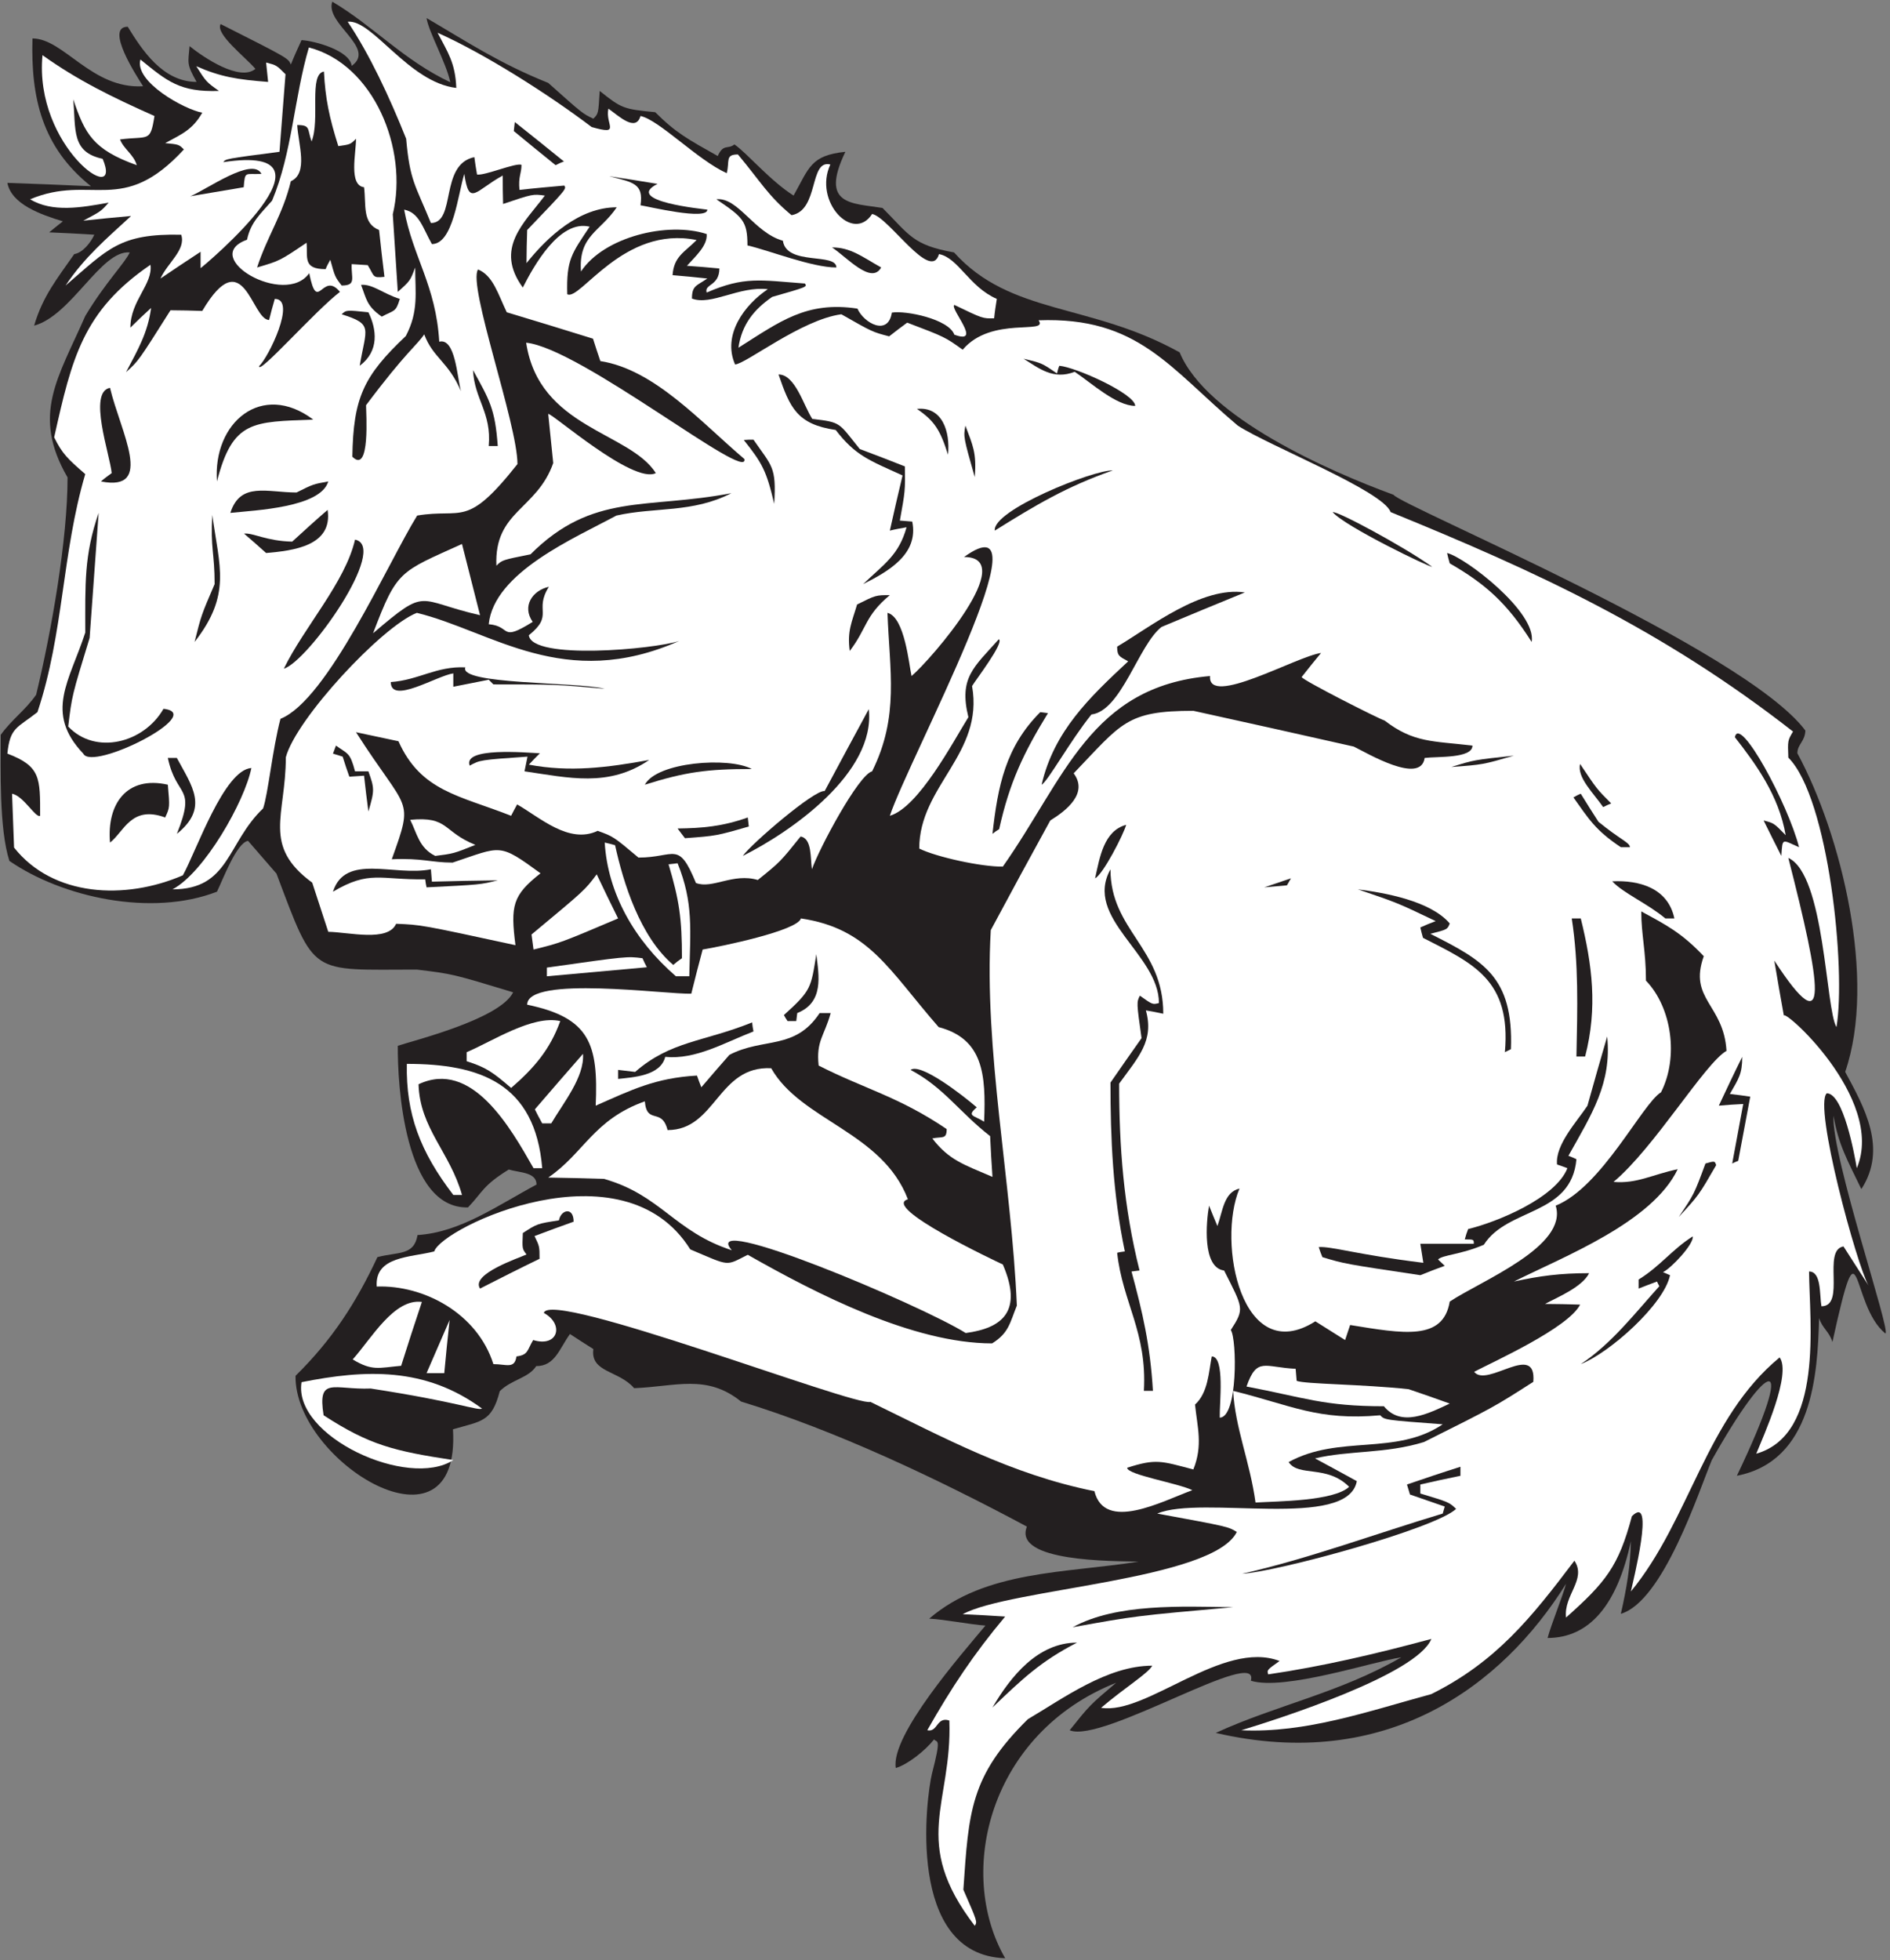
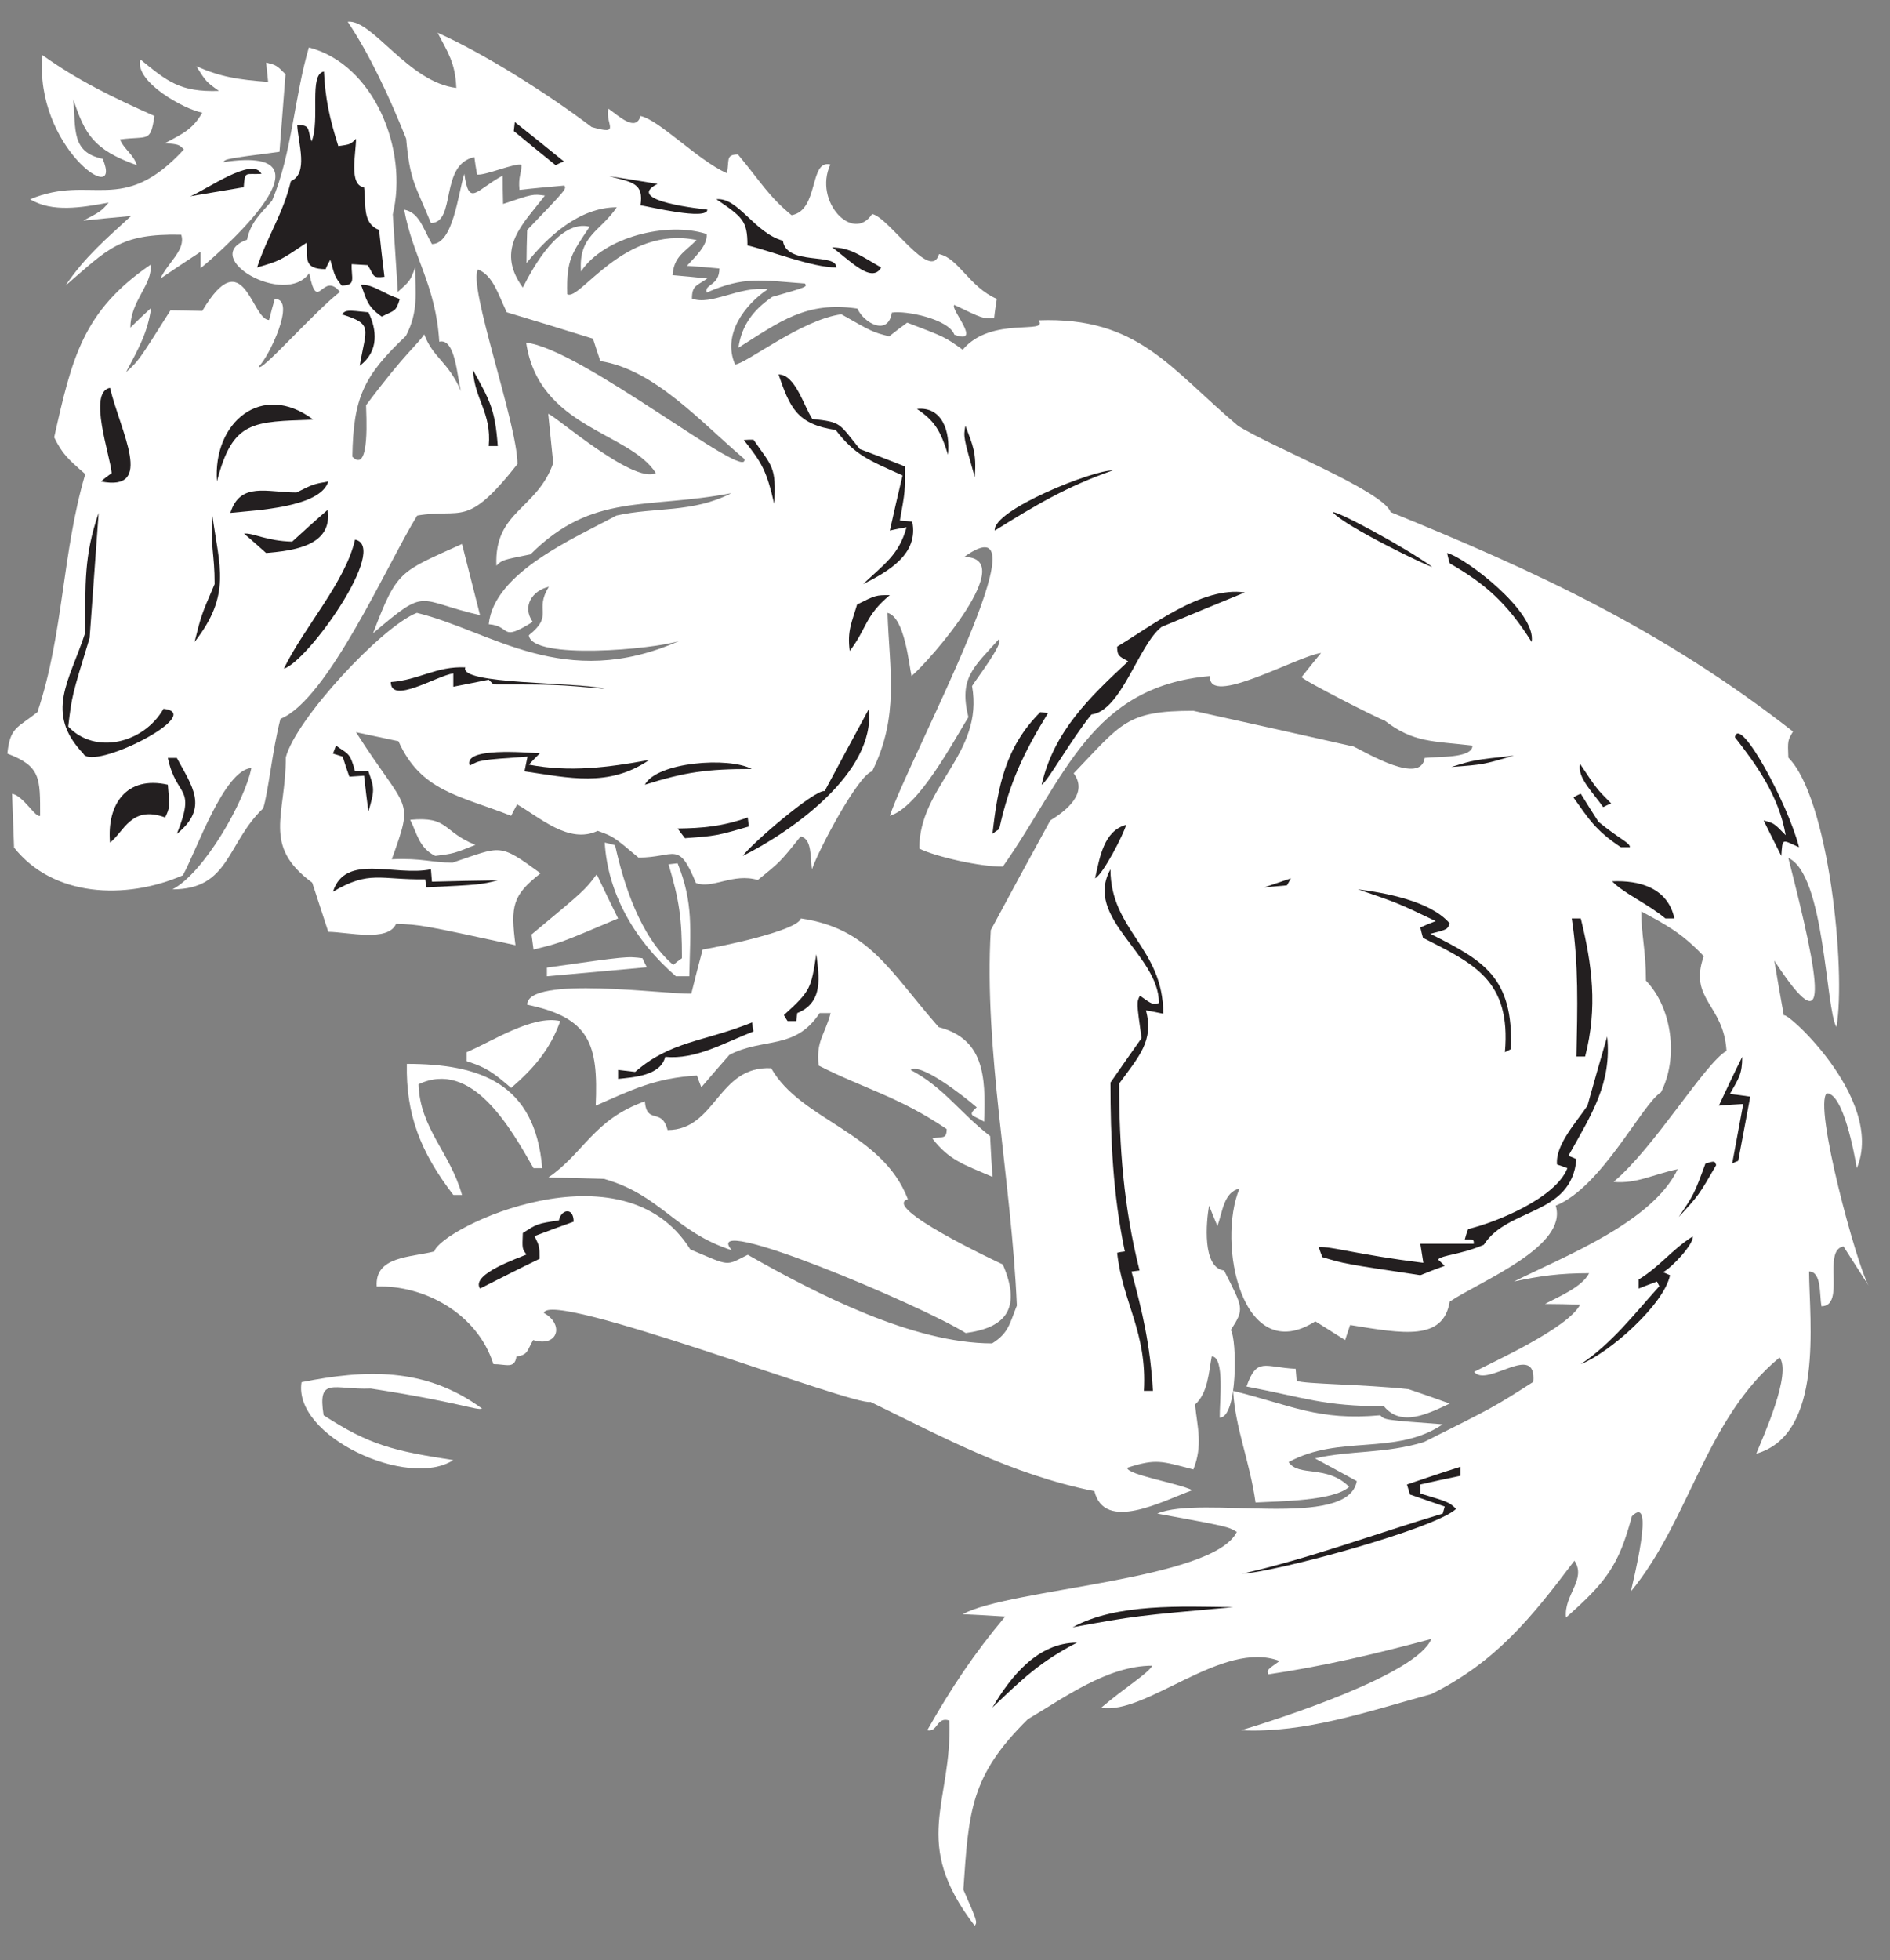
<svg xmlns="http://www.w3.org/2000/svg" viewBox="0 0 542.667 562.667" height="562.667" width="542.667" xml:space="preserve" id="svg2" version="1.1">
  <rect x="0" y="0" width="542.667" height="562.667" fill="#808080" stroke="none" />
  <defs id="defs6" />
  <g transform="matrix(1.333,0,0,-1.333,0,562.667)" id="g10">
    <g transform="scale(0.1)" id="g12">
-       <path id="path14" style="fill:#231f20;fill-opacity:1;fill-rule:nonzero;stroke:none" d="m 2007.44,401.438 c 20.88,80.64 11.02,65.847 4.53,73.765 -19.43,-24.48 -57.27,-54.324 -82.47,-61.519 -11.52,70.554 142.02,245.515 193.14,306.714 -32.39,2.161 -89.46,13.469 -121.14,14.907 121.68,104.402 292.69,97.633 451.09,122.832 -53.91,1.328 -271.38,-1.106 -240.66,75.379 -192.25,102.964 -412.57,207.364 -615.61,269.284 -74.16,59.76 -140.4,32.4 -230.4,28.8 -32.68,38.45 -94.63,33.32 -87.84,84.24 -17.28,10.8 -33.84,21.6 -50.4,32.4 -23.19,-32.27 -32.34,-69.12 -72.72,-69.12 -16.56,-25.92 -53.28,-28.8 -78.48,-54 -17.28,-66.96 -39.6,-64.08 -100.8,-82.08 17.519,-290.884 -342.051,-69.5 -339.117,115.2 79.199,77.76 131.035,158.4 176.398,255.6 44.695,11.77 78.934,2.73 86.398,47.52 92.161,5.76 172.801,64.08 256.321,108.72 0,26.89 -35.87,25.32 -59.76,32.4 -56.16,-34.56 -56.16,-48.46 -87.84,-81.57 -137.517,-3.61 -151.92,265.89 -151.201,347.97 30.965,10.8 219.601,56.88 248.401,115.2 -130.319,39.6 -130.319,39.6 -207.358,48.96 -231.844,0 -218.16,-16.56 -302.402,206.64 -20.879,23.76 -41.043,47.52 -61.2,70.56 -24.48,-3.6 -54,-82.8 -66.961,-109.44 -141.121,-54.72 -333.359,-12.24 -447.121,66.24 -22.316,69.12 -18.719,198 -18.719,271.44 23.758,33.12 52.562,52.56 76.324,86.4 33.117,136.8 67.676,334.08 67.676,468 -78.477,135.36 -20.161,214.56 38.164,347.76 43.195,72 86.394,115.2 95.754,136.8 -61.403,5.58 -125.45,-135.93 -205.918,-157.68 18.723,64.08 50.403,102.24 86.403,154.08 17.926,2.56 35.766,25.04 43.199,41.76 -32.402,2.16 -64.801,3.6 -97.203,5.04 9.359,7.92 19.441,15.84 29.52,23.76 -47.516,14.4 -110.876,36.72 -119.52,82.8 59.762,-2.16 119.52,-4.32 180,-7.2 -105.84,84.24 -129.602,191.52 -125.996,318.24 67.676,0 127.437,-109.44 238.32,-102.96 -13,20.58 -83.512,128.16 -33.121,128.16 30.238,-48.96 74.879,-118.8 148.317,-118.8 -22.321,39.6 -18,40.32 -15.118,77.04 30.047,-24.32 108.16,-77.03 141.84,-48.96 -21.918,25.79 -87.023,75.23 -74.883,96.48 145.442,-73.44 145.442,-73.44 151.203,-87.12 7.204,18 15.122,35.28 23.04,52.56 28.843,-1.76 103.847,-22.24 108,-55.44 54.234,38.48 -58.332,90.9 -41.758,138.24 87.836,-51.84 153.359,-126 254.16,-173.52 -8.645,41.76 -46.801,108.72 -51.121,138.24 88.559,-51.84 156.239,-97.2 262.079,-139.68 74.16,-66.24 74.16,-66.24 97.2,-77.04 10.8,10.8 10.8,10.8 13.68,59.76 46.8,-37.44 51.12,-39.29 119.52,-45.77 44.64,-44.64 70.66,-58.41 134.74,-94.41 12.24,27.36 21.5,13.46 35.9,24.98 27.36,-18.72 76.32,-77.76 127.44,-110.16 33.84,60.48 36.72,86.4 111.6,94.32 -55.82,-115.78 13.77,-110.24 79.92,-120.96 58.32,-58.32 64.8,-79.92 154.08,-95.76 122.06,-135.79 293.01,-107.94 486,-215.28 57.59,-139.68 321.12,-255.6 460.8,-306.72 14,-23.05 755.82,-331.76 886.94,-507.6 -0.71,-23.76 -17.18,-29.52 -17.18,-48.96 94.32,-174.24 171.36,-487.44 102.96,-686.17 40.66,-75.59 91.74,-164.58 34.84,-252.44 -30.96,64.09 -49.24,95.49 -60.04,158.13 -4.42,-88.64 125.45,-468.26 111.7,-468.97 -76.46,61.93 -51.75,265.16 -113.96,-18.47 -6.47,22.32 -22.22,30.02 -28.7,51.63 -3.33,-120.97 -13.87,-307.95 -177.12,-339.63 133.23,278.65 68.57,252.51 -54.1,33.52 -27.35,-65.51 -104.39,-304.144 -195.84,-330.789 12.46,54.731 20.67,102.563 21.7,156.555 -29.56,-138.406 -89.85,-208.43 -179.49,-208.601 8.63,31.675 31.17,85.796 39.81,116.753 C 3235.8,589.973 2986.55,403.84 2618.72,489.277 c 129.82,59.649 266.04,85.821 399.6,162.727 -59.88,-8.703 -251.77,-72.629 -324,-50.402 21.14,76.718 -320.66,-136.575 -390.24,-106.563 43.19,54.004 43.19,54.004 100.08,102.234 C 2132.52,489.355 2057.71,190.703 2165.12,4.004 1949.92,10.84 1995.41,352.363 2007.44,401.438 v 0" />
      <path id="path16" style="fill:#ffffff;fill-opacity:1;fill-rule:nonzero;stroke:none" d="m 2099.6,73.84 c -139.68,182.156 -48.24,262.078 -54.72,442.078 -27.79,9.258 -24.8,-26.121 -47.52,-20.879 51.84,91.445 100.08,164.16 167.76,244.805 -30.96,2.16 -61.2,3.594 -91.44,5.039 100.8,55.437 538.55,72.715 590.4,177.121 -18.72,11.512 -18.72,11.512 -171.37,39.598 94.78,40.458 410.56,-36.243 429.85,69.838 -30.24,16.56 -60.48,33.12 -90,48.96 73.44,17.55 151.2,9.58 234.71,35.28 151.21,75.6 151.21,75.6 235.44,129.6 7.36,88.19 -99.85,-13.86 -127.43,21.6 39.6,20.89 203.04,94.32 228.24,144.72 -25.2,0.72 -50.41,1.44 -75.6,1.44 26.64,14.4 79.92,36 95.04,66.24 -62.64,0 -105.84,-5.76 -162,-18 108,54 298.08,127.44 352.8,241.92 -54.72,-11.52 -87.84,-31.68 -138.24,-27.36 87.98,73.41 196.65,255.55 243.36,282.23 -5.96,100.31 -82.36,110.98 -48.96,203.77 -47.52,50.4 -81.37,67.68 -134.64,96.48 0,-50.7 10.08,-84.63 10.08,-149.04 56.16,-58.32 70.56,-165.6 32.41,-240.48 -40.27,-24.4 -127.49,-204.29 -226.81,-244.08 27.42,-87.75 -160.96,-161.79 -228.25,-206.65 -14.16,-85.04 -99.94,-69.01 -214.55,-50.39 -3.6,-10.8 -7.2,-21.59 -10.8,-32.4 -21.6,13.68 -43.2,27.36 -64.08,40.32 -158.96,-100.94 -212.36,170.06 -163.44,285.84 -33.73,-7.49 -36.27,-49.46 -47.52,-80.64 -6.48,15.12 -12.24,29.52 -18,43.92 -6.13,-34.45 -15.24,-133.72 32.4,-139.68 40.92,-81.26 44.57,-81.66 14.41,-128.16 13.47,-19.48 15.21,-188.64 -23.77,-188.64 -0.97,29.71 11.68,131.76 -17.28,131.76 -6.47,-33.84 -7.92,-78.48 -36,-103.68 5.04,-48.96 17.28,-87.84 -3.6,-139.68 -69.12,18 -79.92,23.76 -142.56,3.61 0,-15.23 108.44,-32.8 140.4,-48.25 -66.51,-24.566 -188.91,-90.398 -210.96,-2.16 -179.29,36 -325.44,115.92 -482.4,192.24 -32.12,-10.7 -691.89,243.53 -703.44,191.53 44.31,-24.18 30.75,-74.88 -23.04,-58.33 -13.21,-22.01 -10.28,-32.07 -36,-35.28 -3.96,-27.7 -21.71,-16.56 -49.68,-16.56 -34.56,109.44 -149.757,170.64 -251.28,167.04 -4.684,65.61 72.945,62.49 123.839,75.61 15.731,51.49 405.971,237.37 551.521,4.42 87.24,-36.96 75.03,-36.04 123.84,-11.63 149.18,-84.77 356.33,-190.81 526.32,-190.81 36,22.33 38.16,43.93 53.28,81.37 -11.52,270 -71.28,549.36 -56.16,808.56 42.48,79.2 84.96,157.68 128.16,236.16 35.28,21.6 82.08,59.04 50.39,101.52 103.68,108 113.05,134.64 257.77,134.64 115.2,-25.2 230.4,-51.12 345.61,-77.04 28.64,-14.04 144.27,-82.96 152.63,-24.48 27.34,3.49 102.96,-1.57 102.96,26.64 -85.68,10.08 -126.72,5.76 -189.36,54 -11.27,2.93 -177.12,87.12 -178.56,93.6 13.68,17.28 27.37,34.56 41.76,51.84 -53.16,-7.52 -244.72,-117.9 -239.04,-49.68 -257.76,-22.32 -312.48,-220.32 -446.4,-410.4 -46.08,-0.72 -144,20.88 -180,38.88 0,135.36 139.68,203.76 113.76,349.92 7.03,12.18 70.36,94.42 57.6,100.8 -54,-60.48 -86.4,-82.8 -65.52,-167.76 -33.12,-53.28 -107.28,-194.4 -169.2,-212.4 41.79,124.88 349.71,693.71 159.84,557.28 119.92,0 -70.62,-220.22 -113.04,-256.32 -5.53,23.44 -14.43,126.73 -51.84,136.08 4.32,-124.56 25.92,-222.48 -33.12,-341.28 -29.33,-7.33 -114.51,-166.84 -129.6,-210.96 -3.68,23.55 0.47,66.41 -24.48,70.56 -43.92,-54.72 -43.92,-54.72 -92.16,-93.6 -53.28,15.84 -97.92,-20.16 -133.2,-6.48 -38.16,92.88 -44.64,54.72 -123.84,54.72 -54,45.36 -54,45.36 -87.84,57.6 -61.92,-29.52 -125.28,29.52 -173.52,56.88 -4.32,-7.92 -8.64,-15.84 -12.96,-24.48 -111.601,43.92 -194.401,52.56 -242.64,160.56 -30.961,6.48 -61.203,12.96 -91.441,19.44 111.777,-175.14 125.789,-137.7 77.043,-273.6 65.516,2.88 84.961,-7.2 131.039,-7.2 105.839,35.28 98.639,43.2 189.359,-23.04 -60.48,-47.52 -64.8,-69.84 -54,-154.8 -203.039,43.92 -203.039,43.92 -257.039,46.08 -17.683,-39.79 -101.992,-17.97 -146.164,-17.28 -11.515,35.28 -23.035,70.56 -34.558,105.84 -108.719,79.92 -56.879,144 -56.879,270 21.601,82.08 206.64,281.52 282.242,311.04 161.238,-39.36 317.118,-170.21 565.198,-60.48 -53.31,-17.81 -317.4,-41.97 -324,12.24 55.13,44.1 10.48,52.43 43.2,104.4 -35.28,-7.92 -58.6,-41.76 -34.84,-75.6 -71.91,-44.75 -44.59,-9.22 -94.76,-5.04 11.52,111.6 184.32,185.04 275.04,234 82.8,18.72 164.16,5.04 247.68,48.24 -182.88,-35.28 -298.8,2.16 -432.72,-131.76 -61.2,-12.24 -61.2,-12.24 -73.44,-24.48 -5.04,118.08 87.12,120.24 122.4,221.04 -3.6,35.28 -7.2,70.56 -10.8,105.84 8.33,1.7 182.82,-151.95 231.84,-127.44 -57.03,89.4 -251.38,96.31 -279.36,280.8 116.98,-11.54 480.26,-303.65 470.16,-250.56 -94.32,79.92 -193.68,192.96 -310.32,210.96 -5.76,16.56 -10.8,32.4 -15.84,48.24 -61.92,19.44 -123.84,38.16 -185.76,56.88 -18.72,38.88 -29.52,79.2 -61.92,92.16 -22.75,-34.13 84.96,-332.56 84.96,-419.04 -110.67,-139.91 -117.37,-94.45 -216.003,-110.88 -63.36,-102.24 -192.235,-396.72 -294.477,-437.76 -17.281,-65.52 -26.64,-162 -37.441,-192.96 -78.477,-74.88 -71.996,-174.24 -195.117,-174.24 68.398,36 155.515,189.36 169.918,261.36 -59.04,-4.32 -118.082,-177.84 -147.598,-231.12 -124.563,-54 -280.082,-46.08 -363.602,59.76 -1.438,38.88 -2.879,77.76 -4.32,115.92 24.48,-4.32 51.117,-53.28 60.48,-47.52 0,81.36 1.441,106.56 -70.562,133.92 5.762,56.88 20.883,54.72 64.801,89.28 56.879,170.64 52.562,342 102.965,512.64 -37.446,32.4 -49.684,43.92 -66.965,79.2 38.16,170.64 61.918,272.16 207.363,371.52 5.758,-41.76 -43.203,-77.04 -43.203,-135.36 14.398,14.4 29.519,28.8 44.641,42.48 -7.2,-53.28 -28.079,-89.28 -54,-138.24 26.64,23.76 26.64,23.76 95.761,133.2 22.321,0 45.36,-0.72 68.399,-1.44 89.59,151.61 106.121,-19.44 144,-19.44 3.601,15.12 7.918,30.24 12.238,45.36 48.078,0 -14.258,-127.32 -33.836,-144.72 -2.086,-20.9 121.082,119.4 174.238,159.84 -38.367,46.71 -48.175,-50.02 -66.242,40.32 -51.676,-74.03 -238.461,34.56 -133.922,72 7.922,38.16 29.524,56.16 54.004,84.24 43.199,102.96 47.524,222.48 79.199,329.76 139.68,-36 214.563,-218.88 180.719,-359.28 3.602,-55.44 7.203,-110.88 10.801,-167.04 26.641,23.76 26.641,23.76 37.441,52.56 0,-53.28 7.922,-94.32 -20.16,-147.6 -91.441,-86.4 -113.043,-133.2 -115.199,-259.92 38.953,-38.96 29.519,95.23 29.519,110.88 85.68,114.48 110.157,129.6 125.282,152.64 19.191,-51.18 51.66,-58.15 79.199,-122.4 -8.563,31.18 -12.086,115.24 -46.801,106.56 -7.199,121.68 -56.879,182.16 -75.597,284.4 32.398,-6.48 39.597,-38.16 59.757,-74.16 45.969,0 56.16,107.67 69.84,151.2 10.3,-72.13 24.39,-35.31 82.8,-3.6 0,-20.16 0,-40.32 0.72,-61.2 64.08,21.6 64.08,21.6 90,18 -45.36,-59.76 -108.72,-113.76 -47.52,-198 23.76,46.8 79.2,146.88 144,131.04 -38.16,-57.6 -50.4,-69.84 -48.24,-145.44 27.33,-15.62 121.05,149.03 278.64,116.64 -26.64,-26.64 -48.96,-35.28 -51.84,-75.6 24.48,-2.16 49.68,-4.32 74.88,-7.2 -23.32,-16.03 -33.12,-15.12 -33.12,-43.2 41.76,-15.84 101.52,27.36 163.44,20.16 -49.68,-33.12 -98.64,-97.92 -70.56,-162 21.72,0 143.14,96.69 228.96,108 66.96,-38.16 66.96,-38.16 102.96,-47.52 12.96,10.08 25.92,20.16 38.88,29.52 81.36,-30.96 81.36,-30.96 119.52,-58.32 61.82,73.54 186.25,31.42 163.44,63.36 214.56,7.92 282.24,-102.96 429.12,-226.8 67.19,-43.74 312.84,-140.3 329.17,-186.2 314.22,-128.16 584.1,-251.97 866.75,-472.6 -11.52,-19.44 -11.52,-19.44 -10.08,-56.16 87.12,-87.12 124.56,-457.2 103.68,-580.32 -23.53,38.65 -24.88,328.61 -103.68,364.32 69.52,-271.82 92.84,-409.88 -30.24,-221.04 6.48,-39.6 13.68,-79.92 20.89,-120.25 -11.1,27.05 220.46,-175.54 156.85,-326.87 -4.95,29.48 -28.93,161.28 -64.7,161.28 -29.02,-26.37 64.92,-371.36 90,-414 -18,28.08 -36,56.16 -54,84.24 -46.48,-7.75 5.74,-128.88 -47.52,-128.88 -4.33,25.27 0.34,74.88 -26.64,74.88 0.72,-108 32.4,-350.65 -113.76,-392.4 15.84,38.88 76.32,172.08 50.4,207.36 -159.64,-131.47 -193,-349.246 -320.4,-504 3.65,18.242 53.49,213.32 2.16,162 -28.8,-107.996 -56.16,-141.836 -141.84,-218.164 -5.57,48.269 44.9,82.051 18,122.402 -92.88,-123.113 -169.2,-218.152 -308.17,-287.273 -137.51,-37.446 -270.4,-84.336 -409.36,-77.864 78.48,23.758 378.41,119.622 409.36,196.661 -120.23,-32.403 -233.99,-59.043 -351.35,-76.321 -2.88,9.36 -2.88,9.36 24.48,28.801 -122.4,46.797 -286.56,-116.641 -384.48,-100.801 52.56,44.641 101.52,74.16 110.17,90.723 -96.49,0 -190.8,-69.844 -267.85,-115.203 -124.56,-122.406 -127.44,-199.446 -138.96,-367.199 30.24,-69.121 30.24,-69.121 24.48,-77.762 v 0" />
      <path id="path18" style="fill:#231f20;fill-opacity:1;fill-rule:nonzero;stroke:none" d="m 2137.77,544.004 c 38.87,66.238 97.19,139.68 182.15,139.68 -78.48,-40.325 -118.08,-78.489 -182.15,-139.68 v 0" />
      <path id="path20" style="fill:#231f20;fill-opacity:1;fill-rule:nonzero;stroke:none" d="m 2310.56,716.797 c 94.32,51.848 234.72,44.641 345.6,43.203 -210.24,-18.723 -210.24,-18.723 -345.6,-43.203 v 0" />
      <path id="path22" style="fill:#231f20;fill-opacity:1;fill-rule:nonzero;stroke:none" d="m 2675.6,832.004 c 143.28,32.398 288.01,86.394 432,129.598 1.44,5.039 2.88,10.078 4.33,15.117 -25.21,8.64 -50.41,17.285 -74.89,25.921 -2.16,7.2 -4.33,14.4 -6.48,21.6 38.16,12.96 76.32,25.92 115.2,38.16 0,-6.48 0,-12.96 0,-19.44 -28.8,-5.76 -57.6,-12.24 -86.4,-18.72 0,-6.47 0,-12.96 0,-19.44 61.92,-18.714 61.92,-18.714 77.03,-33.12 C 3091.76,929.199 2751.2,836.316 2675.6,832.004 v 0" />
      <path id="path24" style="fill:#ffffff;fill-opacity:1;fill-rule:nonzero;stroke:none" d="m 2704.4,985.359 c -12.24,88.561 -43.92,160.561 -48.24,240.481 125.28,-30.96 182.88,-64.8 316.8,-52.56 9.36,-10.08 9.36,-10.08 134.64,-19.44 -101.51,-68.4 -223.2,-21.61 -331.92,-81.36 21.85,-32.78 81.98,-4.93 130.32,-53.28 -33.12,-30.958 -154.07,-30.958 -201.6,-33.841 v 0" />
      <path id="path26" style="fill:#ffffff;fill-opacity:1;fill-rule:nonzero;stroke:none" d="m 649.52,1244.56 c 137.523,27.37 266.398,33.12 388.8,-56.88 -9.36,-5.04 -52.558,14.4 -239.761,43.2 -79.805,-3.13 -115.09,27.23 -101.516,-57.6 98.637,-64.08 151.199,-77.04 279.359,-96.48 -97.027,-63.07 -345.757,51.02 -326.882,167.76 v 0" />
      <path id="path28" style="fill:#ffffff;fill-opacity:1;fill-rule:nonzero;stroke:none" d="m 2980.88,1192.71 c -129.83,0 -170.45,18.59 -295.92,42.49 22.48,64.24 38.69,41.35 105.84,38.16 0.72,-8.64 1.43,-17.27 2.16,-25.92 17.29,-7.19 142.56,-7.19 241.2,-18 29.52,-10.08 59.04,-20.16 88.55,-30.96 -47.11,-22.05 -104.66,-51.19 -141.83,-5.77 v 0" />
      <path id="path30" style="fill:#231f20;fill-opacity:1;fill-rule:nonzero;stroke:none" d="m 2463.92,1225.84 c 7.21,126.72 -46.08,190.8 -57.6,297.36 5.04,1.44 10.8,2.16 16.56,2.89 -25.92,123.83 -30.95,243.35 -30.95,363.59 22.31,32.4 44.63,64.08 66.95,95.76 -10.81,77.04 -10.81,77.04 -3.6,91.44 27.36,-19.44 27.36,-19.44 41.04,-15.84 0,105.12 -162.71,182.88 -104.39,288 0,-131.76 113.75,-168.48 113.75,-311.04 -12.97,2.88 -25.2,5.04 -37.44,7.2 18,-65.52 -15.84,-100.08 -57.6,-157.68 0,-134.64 9.36,-264.96 43.92,-402.48 -5.76,-0.72 -11.52,-1.43 -17.29,-2.16 23.77,-87.84 40.33,-158.4 46.09,-257.04 -6.48,0 -12.96,0 -19.44,0 v 0" />
-       <path id="path32" style="fill:#ffffff;fill-opacity:1;fill-rule:nonzero;stroke:none" d="m 918.801,1264 c 16.558,38.16 33.117,76.32 49.679,114.48 -4.32,-38.16 -7.917,-76.32 -11.523,-114.48 -12.957,0 -25.918,0 -38.156,0 v 0" />
-       <path id="path34" style="fill:#ffffff;fill-opacity:1;fill-rule:nonzero;stroke:none" d="m 759.68,1293.52 c 40.156,44.62 88.992,131.84 149.043,123.84 -15.125,-45.36 -30.243,-91.44 -44.641,-137.52 -48.926,-4.45 -62.144,-11.68 -104.402,13.68 v 0" />
+       <path id="path34" style="fill:#ffffff;fill-opacity:1;fill-rule:nonzero;stroke:none" d="m 759.68,1293.52 v 0" />
      <path id="path36" style="fill:#231f20;fill-opacity:1;fill-rule:nonzero;stroke:none" d="m 3404.96,1283.44 c 66.24,43.92 115.92,108.72 169.2,167.76 -2.16,3.6 -3.6,7.2 -5.04,10.08 -13.68,-5.04 -26.64,-10.08 -39.6,-15.12 0,6.48 0,12.96 0,19.44 46.8,28.8 72,64.8 116.64,92.88 2.88,-15.84 -45.36,-67.68 -64.08,-77.04 5.04,-2.16 10.08,-4.32 15.12,-6.48 -12.96,-63.36 -131.04,-167.76 -192.24,-191.52 v 0" />
      <path id="path38" style="fill:#ffffff;fill-opacity:1;fill-rule:nonzero;stroke:none" d="m 2080.16,1350.4 c -97.79,60.97 -577.58,263.47 -503.89,178.23 -123.84,40.33 -152.03,118.41 -275.15,153.69 -40.32,1.44 -80.64,2.16 -120.24,2.88 77.04,52.57 97.2,124.56 208.08,164.16 4.28,-51.4 36.57,-12.34 48.96,-61.92 104.4,0 108,138.95 223.2,133.2 64.08,-113.04 239.04,-136.8 294.48,-282.24 -58.32,-16.66 188.91,-133.13 204.48,-140.4 43.42,-100.55 -0.45,-136.94 -79.92,-147.6 v 0" />
      <path id="path40" style="fill:#231f20;fill-opacity:1;fill-rule:nonzero;stroke:none" d="m 1034,1446.16 c -20.91,31.37 84.3,65.95 100.08,73.44 -9.36,12.24 -9.36,12.24 -7.92,46.08 30.96,20.16 30.96,20.16 77.76,27.36 4.17,23.09 31.68,29.81 31.68,-2.88 -28.08,-10.08 -56.16,-20.16 -84.24,-30.96 10.8,-22.32 10.8,-22.32 10.8,-48.95 -43.2,-20.89 -85.68,-42.48 -128.16,-64.09 v 0" />
      <path id="path42" style="fill:#231f20;fill-opacity:1;fill-rule:nonzero;stroke:none" d="m 3059.36,1474.96 c -163.44,24.48 -163.44,24.48 -210.96,38.88 -2.88,7.2 -5.76,14.4 -7.92,21.6 26.64,2.16 84.24,-16.56 225.36,-33.84 -2.16,13.68 -4.32,27.36 -6.48,41.04 38.16,0 76.32,0 115.2,0 0,9.36 0,9.36 -19.44,9.36 2.15,7.92 4.32,15.12 7.2,22.32 62.64,15.12 188.64,66.96 213.84,131.04 -7.92,2.88 -15.12,5.77 -22.32,7.92 -4.32,42.48 43.2,92.88 65.52,126.72 13.68,49.68 28.08,99.36 42.48,149.04 10.09,-100.8 -33.12,-167.04 -83.52,-257.04 5.76,-2.16 11.52,-4.32 17.28,-7.2 -10.8,-122.4 -148.33,-103.67 -199.44,-184.32 -50.4,-21.6 -88.56,-21.6 -98.64,-31.68 4.32,-4.32 9.36,-8.64 14.41,-13.68 -18.01,-6.48 -35.29,-12.96 -52.57,-20.16 v 0" />
      <path id="path44" style="fill:#231f20;fill-opacity:1;fill-rule:nonzero;stroke:none" d="m 3615.92,1600.25 c 33.12,48.95 33.12,48.95 57.6,115.19 20.16,5.76 20.16,5.76 23.04,-3.6 -37.44,-64.8 -37.44,-64.8 -80.64,-111.59 v 0" />
      <path id="path46" style="fill:#ffffff;fill-opacity:1;fill-rule:nonzero;stroke:none" d="M 976.402,1647.77 C 905.121,1740.64 874.16,1822 876.316,1930 c 157.684,0 276.484,-41.76 291.604,-224.64 -6.48,0 -12.96,0 -18.72,0 -50.4,88.56 -133.2,234.72 -247.68,180.73 2.878,-95.05 67.679,-146.17 93.601,-238.32 -6.484,0 -12.965,0 -18.719,0 v 0" />
      <path id="path48" style="fill:#ffffff;fill-opacity:1;fill-rule:nonzero;stroke:none" d="m 2137.77,1686.64 c -61.93,26.64 -93.61,36 -129.61,82.8 21.36,4.58 30.96,-2.82 30.96,20.16 -102.96,69.84 -178.56,87.12 -275.76,136.79 -5.76,53.29 12.24,63.37 25.92,113.05 -7.92,0 -15.84,0 -23.76,0 -53.28,-80.64 -120.96,-51.84 -194.4,-90 -20.16,-23.05 -40.32,-46.08 -60.48,-69.84 -3.6,8.64 -6.48,17.28 -9.36,25.2 -90,-5.04 -141.12,-30.96 -218.16,-64.8 5.76,132.48 -12.24,189.36 -147.6,217.44 0,63.74 301.21,21.68 353.52,23.76 7.92,31.68 15.84,63.36 24.48,95.04 38.2,6.3 204.07,40.33 211.68,66.96 146.88,-21.6 190.08,-112.32 296.64,-234 95.76,-25.2 102.24,-101.52 97.92,-203.76 -22.12,14.23 -38.37,11.65 -15.84,30.95 -30.96,26.65 -120.96,96.49 -142.56,80.65 71.37,-37.57 105.29,-91.36 171.35,-142.56 1.45,-28.8 2.89,-58.32 5.06,-87.84 v 0" />
      <path id="path50" style="fill:#231f20;fill-opacity:1;fill-rule:nonzero;stroke:none" d="m 3731.13,1715.44 c 7.91,43.2 15.83,85.69 23.75,128.17 -18,-0.73 -35.28,-2.17 -52.56,-3.61 16.56,35.28 33.12,70.56 50.39,105.12 0,-36.72 -7.19,-46.08 -26.62,-79.92 14.39,-1.44 28.79,-3.6 43.91,-5.76 -8.64,-46.08 -17.29,-92.17 -25.92,-138.24 -4.32,-1.44 -8.64,-3.6 -12.95,-5.76 v 0" />
-       <path id="path52" style="fill:#ffffff;fill-opacity:1;fill-rule:nonzero;stroke:none" d="m 1167.92,1801.84 c -5.76,10.09 -10.8,20.16 -15.84,30.24 34.56,40.32 69.12,79.92 103.68,119.52 3.6,-49.67 -42.48,-105.84 -68.4,-149.76 -6.48,0 -12.96,0 -19.44,0 v 0" />
      <path id="path54" style="fill:#ffffff;fill-opacity:1;fill-rule:nonzero;stroke:none" d="m 1100.96,1878.16 c -40.32,34.55 -53.28,43.92 -95.76,57.6 0,6.47 0,12.96 0,19.44 54.72,23.04 141.84,80.64 201.6,66.96 -22.32,-61.91 -56.88,-101.52 -105.84,-144 v 0" />
      <path id="path56" style="fill:#231f20;fill-opacity:1;fill-rule:nonzero;stroke:none" d="m 1331.36,1897.6 c 0,6.48 0,12.96 0,19.44 12.24,-1.44 24.48,-2.88 36.72,-4.33 77.04,66.97 146.16,64.09 252,106.57 0.72,-6.48 1.44,-12.96 2.88,-19.44 -63.36,-24.48 -124.56,-61.2 -190.08,-54.72 -10.08,-41.04 -69.12,-43.92 -101.52,-47.52 v 0" />
      <path id="path58" style="fill:#231f20;fill-opacity:1;fill-rule:nonzero;stroke:none" d="m 3395.6,1945.84 c 2.17,105.12 5.04,199.44 -10.08,297.36 6.48,0 12.96,0 19.44,0 24.48,-99.36 36.72,-192.24 9.36,-297.36 -6.48,0 -12.96,0 -18.72,0 v 0" />
      <path id="path60" style="fill:#231f20;fill-opacity:1;fill-rule:nonzero;stroke:none" d="m 3241.52,1955.2 c 13.68,155.52 -67.68,190.8 -176.4,246.24 -2.16,7.92 -4.32,15.12 -5.76,22.32 10.8,5.04 21.6,9.36 33.12,13.68 -82.8,39.6 -82.8,39.6 -167.76,68.4 56.88,-7.2 156.24,-24.48 197.99,-73.44 -5.03,-12.96 -5.03,-12.96 -41.75,-22.32 113.76,-57.6 179.29,-92.16 173.52,-248.4 -4.32,-2.16 -8.64,-4.32 -12.96,-6.48 v 0" />
      <path id="path62" style="fill:#231f20;fill-opacity:1;fill-rule:nonzero;stroke:none" d="m 1696.4,2022.16 c -2.88,4.32 -5.76,8.64 -7.92,12.96 59.04,53.28 58.32,58.32 69.84,131.04 5.76,-46.8 16.56,-103.68 -41.04,-126.72 -0.72,-5.76 -1.44,-11.52 -2.16,-17.28 -6.48,0 -12.96,0 -18.72,0 v 0" />
      <path id="path64" style="fill:#ffffff;fill-opacity:1;fill-rule:nonzero;stroke:none" d="m 1178,2118.64 c 0,6.48 0,12.96 0,18.72 172.8,24.48 172.8,24.48 205.92,20.16 2.88,-6.48 5.76,-12.96 9.36,-19.44 -72,-6.48 -144,-12.96 -215.28,-19.44 v 0" />
      <path id="path66" style="fill:#ffffff;fill-opacity:1;fill-rule:nonzero;stroke:none" d="m 1455.92,2118.64 c -90,77.76 -146.88,179.28 -153.36,288 7.2,-1.44 14.4,-3.6 22.32,-5.76 18,-82.08 54,-197.28 125.28,-257.76 5.76,5.04 12.24,10.08 18.72,14.4 0,86.4 -5.76,124.56 -28.8,202.32 6.48,0.72 12.96,1.44 19.44,2.16 34.56,-85.68 27.36,-142.56 25.2,-243.36 -10.08,0 -19.44,0 -28.8,0 v 0" />
      <path id="path68" style="fill:#ffffff;fill-opacity:1;fill-rule:nonzero;stroke:none" d="m 1149.2,2176.24 c -1.44,10.8 -2.88,21.6 -4.32,32.4 115.2,95.76 115.2,95.76 140.4,129.6 15.12,-31.68 30.24,-63.36 46.08,-95.04 -123.84,-52.56 -123.84,-52.56 -182.16,-66.96 v 0" />
      <path id="path70" style="fill:#231f20;fill-opacity:1;fill-rule:nonzero;stroke:none" d="m 3587.12,2243.2 c -38.88,32.4 -90,54 -114.48,79.92 58.32,2.88 120.24,-14.4 133.92,-79.92 -6.48,0 -12.95,0 -19.44,0 v 0" />
      <path id="path72" style="fill:#231f20;fill-opacity:1;fill-rule:nonzero;stroke:none" d="m 717.203,2300.8 c 26.637,83.52 132.477,32.4 210.957,48.24 0.723,-8.64 1.442,-17.28 2.16,-26.64 46.797,1.44 94.32,2.16 141.84,2.88 -37.44,-9.36 -37.44,-9.36 -153.359,-15.12 -1.442,5.76 -2.16,11.52 -2.883,17.28 C 818,2326 796.402,2347.6 717.203,2300.8 v 0" />
      <path id="path74" style="fill:#231f20;fill-opacity:1;fill-rule:nonzero;stroke:none" d="m 2723.11,2310.16 c 18.73,6.48 38.17,12.96 57.61,19.44 -2.88,-5.04 -5.76,-10.08 -8.64,-15.12 -16.56,-1.44 -33.12,-2.88 -48.97,-4.32 v 0" />
      <path id="path76" style="fill:#231f20;fill-opacity:1;fill-rule:nonzero;stroke:none" d="m 2358.8,2329.6 c 10.08,45.36 18.72,102.24 66.96,115.2 -5.76,-20.88 -49.67,-106.56 -66.96,-115.2 v 0" />
      <path id="path78" style="fill:#ffffff;fill-opacity:1;fill-rule:nonzero;stroke:none" d="m 937.52,2377.84 c -35.278,17.28 -39.598,49.68 -54,77.76 83.523,7.92 69.121,-25.2 140.4,-54 -46.803,-18.72 -46.803,-18.72 -86.4,-23.76 v 0" />
      <path id="path80" style="fill:#231f20;fill-opacity:1;fill-rule:nonzero;stroke:none" d="m 1599.92,2377.84 c 17.47,25.23 154.92,143.58 176.4,139.68 31.68,59.04 63.36,118.08 95.04,176.4 15.22,-137.01 -167.13,-263.92 -271.44,-316.08 v 0" />
      <path id="path82" style="fill:#231f20;fill-opacity:1;fill-rule:nonzero;stroke:none" d="m 3836.96,2377.84 c -12.96,25.92 -25.92,51.12 -38.16,76.32 22.33,-5.76 22.33,-5.76 47.52,-31.68 -14.78,85.67 -64.35,153.36 -109.44,210.96 9.96,49.79 114.51,-143.71 138.24,-236.88 -37.21,16.28 -35.49,21.39 -38.16,-18.72 v 0" />
      <path id="path84" style="fill:#231f20;fill-opacity:1;fill-rule:nonzero;stroke:none" d="m 3491.36,2396.56 c -55.44,36.72 -69.84,61.92 -102.24,107.28 5.04,2.88 10.08,5.76 15.84,7.92 12.24,-20.16 25.2,-40.32 38.15,-60.48 47.53,-38.88 67.69,-44.64 67.69,-54.72 -6.48,0 -12.96,0 -19.44,0 v 0" />
      <path id="path86" style="fill:#231f20;fill-opacity:1;fill-rule:nonzero;stroke:none" d="m 236.957,2406.64 c -7.195,82.08 35.285,144.72 124.563,124.56 4.32,-48.96 4.32,-48.96 -5.758,-70.56 -73.313,26.9 -88.696,-31.07 -118.805,-54 v 0" />
      <path id="path88" style="fill:#231f20;fill-opacity:1;fill-rule:nonzero;stroke:none" d="m 1475.36,2416 c -5.76,7.2 -10.8,14.4 -15.84,20.88 53.28,0.72 96.48,4.32 151.2,23.76 0.72,-6.48 1.44,-12.96 2.16,-19.44 -69.84,-20.16 -69.84,-20.16 -137.52,-25.2 v 0" />
      <path id="path90" style="fill:#231f20;fill-opacity:1;fill-rule:nonzero;stroke:none" d="m 380.961,2425.36 c 42.477,105.84 -0.723,75.6 -19.441,163.44 6.48,0 12.957,0 19.441,0 32.398,-60.48 69.84,-107.28 0,-163.44 v 0" />
      <path id="path92" style="fill:#231f20;fill-opacity:1;fill-rule:nonzero;stroke:none" d="m 2137.77,2425.36 c 11.51,102.96 28.07,187.2 102.95,262.08 5.04,-0.72 10.8,-1.44 16.55,-2.16 -52.55,-85.68 -82.79,-149.04 -105.11,-249.84 -5.04,-2.88 -10.08,-6.48 -14.39,-10.08 v 0" />
      <path id="path94" style="fill:#231f20;fill-opacity:1;fill-rule:nonzero;stroke:none" d="m 793.52,2473.6 c -3.598,25.92 -6.477,51.84 -9.36,77.04 -10.801,-0.72 -21.601,-1.44 -31.68,-2.16 -5.039,14.4 -10.078,28.8 -14.398,43.2 -7.203,2.16 -14.398,4.32 -20.879,6.48 2.156,5.76 4.317,11.52 6.481,17.28 25.918,-18.72 30.238,-14.4 41.039,-55.44 9.359,0 18.715,0 28.797,0 12.96,-36.72 13.683,-40.32 0,-86.4 v 0" />
      <path id="path96" style="fill:#231f20;fill-opacity:1;fill-rule:nonzero;stroke:none" d="m 3453.2,2482.96 c -20.88,30.24 -56.88,64.08 -49.68,92.88 36,-54 36,-54 66.96,-84.96 -5.76,-2.16 -11.52,-5.04 -17.28,-7.92 v 0" />
      <path id="path98" style="fill:#231f20;fill-opacity:1;fill-rule:nonzero;stroke:none" d="m 1388.96,2531.2 c 25.92,48.96 180.72,60.48 230.4,33.84 -96.48,0 -143.28,-6.48 -230.4,-33.84 v 0" />
      <path id="path100" style="fill:#231f20;fill-opacity:1;fill-rule:nonzero;stroke:none" d="m 2243.61,2531.2 c 26.64,115.2 102.95,187.92 186.47,265.68 -18.99,10.36 -23.76,11.58 -23.76,31.68 72.72,43.2 182.16,130.32 275.04,116.64 -59.76,-24.48 -119.52,-48.96 -179.28,-74.16 -49.68,-38.16 -86.4,-180.72 -151.2,-188.64 -45.36,-56.16 -94.32,-144.72 -107.27,-151.2 v 0" />
      <path id="path102" style="fill:#231f20;fill-opacity:1;fill-rule:nonzero;stroke:none" d="m 1129.76,2560 c 2.16,10.8 4.32,21.6 6.48,31.68 -102.24,-7.2 -102.24,-7.2 -124.56,-19.44 -15.215,40.57 121.78,27.99 151.2,26.64 -7.92,-7.92 -15.84,-15.84 -23.76,-24.48 87.84,-16.56 168.48,-6.48 259.2,10.08 -87.3,-59.73 -173.55,-38.27 -268.56,-24.48 v 0" />
      <path id="path104" style="fill:#231f20;fill-opacity:1;fill-rule:nonzero;stroke:none" d="m 3126.32,2569.36 c 48.24,15.12 48.24,15.12 134.64,24.48 C 3194,2574.4 3194,2574.4 3126.32,2569.36 v 0" />
      <path id="path106" style="fill:#231f20;fill-opacity:1;fill-rule:nonzero;stroke:none" d="m 179.359,2598.16 c -84.238,88.56 -29.519,156.24 4.325,260.64 0,104.4 -2.883,166.32 28.796,257.76 -6.48,-89.28 -12.96,-179.28 -19.437,-269.28 -38.164,-124.56 -38.164,-124.56 -46.086,-190.8 58.32,-61.92 162.723,-36 205.199,38.16 94.86,-10.1 -154.093,-135.58 -172.797,-96.48 v 0" />
      <path id="path108" style="fill:#231f20;fill-opacity:1;fill-rule:nonzero;stroke:none" d="m 841.758,2752.24 c 60.484,4.32 97.922,34.56 160.562,31.68 -14.976,-37.44 239.94,-31.01 300.24,-46.08 -105.84,9.36 -105.84,9.36 -239.76,9.36 -3.6,3.6 -7.2,7.2 -10.08,10.08 -25.92,-5.04 -51.12,-10.08 -76.318,-15.12 0,10.08 0,19.44 0,28.8 -36.25,-5.44 -134.644,-67.67 -134.644,-18.72 v 0" />
      <path id="path110" style="fill:#231f20;fill-opacity:1;fill-rule:nonzero;stroke:none" d="m 611.355,2781.04 c 43.922,90 132.485,186.48 153.368,277.92 74.41,-14.88 -101.403,-262.64 -153.368,-277.92 v 0" />
      <path id="path112" style="fill:#231f20;fill-opacity:1;fill-rule:nonzero;stroke:none" d="m 1830.32,2819.2 c -5.76,43.2 4.32,61.2 15.84,100.08 40.32,20.16 40.32,20.16 70.56,20.16 -54,-44.64 -48.96,-71.28 -86.4,-120.24 v 0" />
      <path id="path114" style="fill:#231f20;fill-opacity:1;fill-rule:nonzero;stroke:none" d="m 419.121,2838.64 c 14.399,57.6 14.399,57.6 43.199,124.56 0,66.96 -9.359,77.04 -5.039,149.04 15.121,-111.6 41.758,-171.36 -38.16,-273.6 v 0" />
      <path id="path116" style="fill:#231f20;fill-opacity:1;fill-rule:nonzero;stroke:none" d="m 3299.12,2838.64 c -53.28,84.24 -100.08,125.28 -176.41,169.2 -2.15,7.92 -4.31,15.12 -5.75,22.32 38.88,-9.36 193.68,-127.44 182.16,-191.52 v 0" />
      <path id="path118" style="fill:#ffffff;fill-opacity:1;fill-rule:nonzero;stroke:none" d="m 803.598,2857.36 c 51.84,136.08 56.164,131.04 191.523,192.24 12.959,-51.12 25.919,-102.24 38.879,-153.36 -138.398,31.56 -111.289,62.63 -230.402,-38.88 v 0" />
      <path id="path120" style="fill:#231f20;fill-opacity:1;fill-rule:nonzero;stroke:none" d="m 1859.12,2963.2 c 45.36,43.2 77.04,62.64 93.6,122.4 -12.24,-2.16 -24.48,-4.32 -36,-7.2 8.64,39.6 18,79.2 27.36,118.8 -71.28,32.4 -101.52,42.48 -144,97.92 -83.52,12.24 -98.64,48.24 -123.12,119.52 36.02,0 53.95,-67.16 72.72,-95.76 63.36,-7.2 56.16,-7.92 102.24,-64.8 32.4,-12.24 64.8,-24.48 97.2,-37.44 0.72,-52.56 0.72,-52.56 -10.8,-116.64 8.64,-0.72 17.28,-1.44 26.64,-2.16 14.4,-69.84 -51.12,-107.28 -105.84,-134.64 v 0" />
      <path id="path122" style="fill:#231f20;fill-opacity:1;fill-rule:nonzero;stroke:none" d="m 2870.72,3118 c 7.2,4.32 151.21,-72.72 213.84,-117.36 -2.16,-2.88 -187.49,86.36 -213.84,117.36 v 0" />
      <path id="path124" style="fill:#231f20;fill-opacity:1;fill-rule:nonzero;stroke:none" d="m 573.199,3030.16 c -15.84,14.4 -31.679,28.08 -47.519,41.76 19.441,2.16 46.8,-15.84 103.679,-17.28 25.204,23.04 50.403,46.08 76.321,68.4 11.523,-77.76 -74.16,-87.84 -132.481,-92.88 v 0" />
      <path id="path126" style="fill:#231f20;fill-opacity:1;fill-rule:nonzero;stroke:none" d="m 2142.8,3078.4 c -5.76,43.92 212.4,131.04 254.16,129.6 -99.36,-34.56 -167.76,-75.6 -254.16,-129.6 v 0" />
      <path id="path128" style="fill:#231f20;fill-opacity:1;fill-rule:nonzero;stroke:none" d="m 496.16,3116.56 c 21.598,67.68 79.199,43.92 142.563,43.92 36,18 36,18 68.394,23.76 -16.847,-56.18 -156.254,-61.95 -210.957,-67.68 v 0" />
      <path id="path130" style="fill:#231f20;fill-opacity:1;fill-rule:nonzero;stroke:none" d="m 1667.6,3136 c -16.56,71.28 -25.92,87.84 -65.52,137.52 6.48,0.72 13.68,0.72 20.88,0.72 39.6,-57.6 49.68,-57.6 44.64,-138.24 v 0" />
      <path id="path132" style="fill:#231f20;fill-opacity:1;fill-rule:nonzero;stroke:none" d="m 217.52,3184.24 c 7.203,6.48 15.121,12.24 23.043,18 -3.489,38.95 -51.825,174.83 -3.606,183.6 22.43,-94.58 97.074,-224.46 -19.437,-201.6 v 0" />
      <path id="path134" style="fill:#231f20;fill-opacity:1;fill-rule:nonzero;stroke:none" d="m 467.359,3184.24 c -9.359,126.72 96.481,216.72 207.364,133.2 -129.602,-5.04 -173.524,-0.72 -207.364,-133.2 v 0" />
      <path id="path136" style="fill:#231f20;fill-opacity:1;fill-rule:nonzero;stroke:none" d="m 2099.6,3193.6 c -24.48,86.4 -24.48,86.4 -20.16,110.88 15.84,-42.48 24.48,-58.32 20.16,-110.88 v 0" />
      <path id="path138" style="fill:#231f20;fill-opacity:1;fill-rule:nonzero;stroke:none" d="m 2042,3241.84 c -16.56,52.56 -28.8,72.72 -66.96,98.64 54.72,5.76 72,-48.96 66.96,-98.64 v 0" />
      <path id="path140" style="fill:#231f20;fill-opacity:1;fill-rule:nonzero;stroke:none" d="m 1052.72,3260.56 c 6.48,72 -30.96,100.8 -33.84,163.44 35.28,-64.08 47.52,-82.8 53.28,-163.44 -6.48,0 -12.96,0 -19.44,0 v 0" />
-       <path id="path142" style="fill:#231f20;fill-opacity:1;fill-rule:nonzero;stroke:none" d="m 2314.88,3420.4 c -46.08,-18 -76.33,7.2 -110.16,28.08 39.6,-9.36 39.6,-9.36 72,-31.68 1.44,5.76 2.88,11.52 5.04,16.56 35.28,-2.88 163.44,-60.48 163.44,-86.4 -40.88,0 -95.38,50.15 -130.32,73.44 v 0" />
      <path id="path144" style="fill:#231f20;fill-opacity:1;fill-rule:nonzero;stroke:none" d="m 774.801,3433.36 c 13.679,81.36 30.238,89.28 -38.883,110.88 10.082,9.36 10.082,9.36 57.602,4.32 18,-36.72 23.761,-83.52 -18.719,-115.2 v 0" />
      <path id="path146" style="fill:#ffffff;fill-opacity:1;fill-rule:nonzero;stroke:none" d="m 1590.56,3472.24 c 7.2,49.68 33.12,82.08 72.72,109.44 75.6,21.6 75.6,21.6 70.56,28.8 -96.48,7.2 -130.32,15.84 -211.68,-19.44 -5.76,18.72 27.36,13.68 27.36,51.84 -23.76,2.16 -46.8,4.32 -69.84,5.76 17.28,19.44 44.64,43.2 42.48,68.4 -83.52,27.36 -221.04,-5.76 -270.72,-80.64 -5.76,77.76 41.76,85.68 77.04,138.24 -80.64,0 -149.04,-63.36 -194.4,-120.24 0,23.76 0.72,47.52 1.44,71.28 84.96,88.56 84.96,88.56 79.92,95.76 -32.4,-2.88 -64.8,-5.76 -96.48,-9.36 -2.88,28.8 4.32,34.56 4.32,54 -12.24,5.04 -79.2,-23.76 -95.76,-20.88 -2.16,12.96 -4.32,25.2 -5.76,37.44 -75.569,-15.55 -38.569,-141.84 -93.6,-141.84 -33.84,82.8 -45.363,90.72 -53.281,181.44 -36.281,90.69 -78.754,181.72 -125.996,252 52.93,5.88 130.992,-130.58 234,-142.56 -2.164,54.72 -18.723,77.04 -40.324,118.8 100.081,-44.64 236.881,-131.04 331.921,-203.04 64.83,-18.51 28.52,5.18 36,39.6 21.81,-15.27 58.97,-51.37 69.12,-15.84 39.6,-7.92 122.4,-94.32 185.76,-123.12 6.78,25.79 -4.07,40.32 24.17,40.32 50.4,-60.48 64.29,-88.27 115.41,-130.76 59.83,10.36 37.42,120.71 83.62,109.16 -36.9,-79.63 49.18,-169.97 90,-106.56 36.44,-7.29 126.4,-148.02 144,-86.4 41.76,-7.92 64.8,-70.56 124.56,-96.48 -2.16,-13.68 -4.32,-27.36 -5.76,-41.76 -24.48,-0.72 -24.48,-0.72 -85.68,28.8 -10.89,-7.26 62.56,-87.13 0,-64.08 -12.24,33.84 -105.12,52.56 -134.64,47.52 -7.89,-51.31 -60.1,-23 -74.16,8.64 -110.16,16.56 -167.04,-28.08 -256.32,-84.24 v 0" />
      <path id="path148" style="fill:#231f20;fill-opacity:1;fill-rule:nonzero;stroke:none" d="m 822.32,3539.2 c -33.121,23.04 -33.121,38.88 -44.64,68.4 25.203,2.16 48.238,-19.44 83.519,-30.24 -8.781,-29.27 -11.621,-23.62 -38.879,-38.16 v 0" />
      <path id="path150" style="fill:#ffffff;fill-opacity:1;fill-rule:nonzero;stroke:none" d="m 141.199,3606.16 c 41.043,61.2 87.121,100.08 141.121,149.76 -34.562,-2.88 -69.121,-6.48 -102.961,-10.08 38.161,20.16 38.161,20.16 54.723,38.88 -59.043,-10.8 -121.68,-21.6 -169.203,7.2 132.48,55.44 198.004,-37.44 331.199,107.28 -10.801,10.8 -10.801,10.8 -40.316,13.68 35.996,19.44 59.039,28.8 79.918,65.52 -38.375,6.77 -146.848,66.72 -133.2,114.48 57.598,-46.8 84.961,-70.56 169.2,-67.68 -27.36,19.44 -27.36,19.44 -48.961,53.28 52.558,-23.04 88.558,-28.8 154.801,-33.84 -1.442,14.4 -2.879,28.08 -4.321,41.76 22.321,-5.76 22.321,-5.76 41.762,-25.2 -4.32,-55.44 -8.645,-110.88 -12.957,-167.04 -115.926,-15.12 -115.926,-15.12 -120.965,-22.32 275.527,41.84 -42.367,-223.74 -48.961,-228.24 0,12.24 0,23.76 0,35.28 -28.797,-18.72 -57.601,-38.16 -86.398,-57.6 15.121,33.84 55.437,61.92 44.64,94.32 -133.203,2.88 -157.679,-30.96 -249.121,-109.44 v 0" />
      <path id="path152" style="fill:#231f20;fill-opacity:1;fill-rule:nonzero;stroke:none" d="m 735.918,3606.16 c -14.398,18.72 -14.398,18.72 -24.477,55.44 -3.597,-6.48 -7.203,-12.96 -10.086,-20.16 -49.675,0 -38.156,25.2 -41.035,56.88 -57.601,-38.88 -57.601,-38.88 -106.558,-53.28 22.316,68.4 55.437,113.76 72.718,185.76 38.25,17 16.047,79.84 13.68,120.96 29.024,0 21.356,-8.06 30.957,-35.28 18.918,46.16 -6.637,145.17 26.641,150.48 2.883,-57.6 11.523,-99.36 30.965,-160.56 25.918,3.6 25.918,3.6 38.156,15.84 0,-31.58 -16.149,-100.22 17.281,-104.4 4.906,-38.31 -4.48,-77.41 32.403,-92.16 3.597,-33.12 7.199,-66.96 11.519,-100.8 -26.617,-2.95 -21.019,0.86 -36.004,25.2 -11.515,0.72 -23.039,1.44 -34.558,2.16 -1.411,-29.7 10.96,-46.08 -21.602,-46.08 v 0" />
      <path id="path154" style="fill:#231f20;fill-opacity:1;fill-rule:nonzero;stroke:none" d="m 1792.16,3688.24 c 40.32,0 64.8,-20.16 105.84,-43.2 -21.06,-37.91 -73.95,22.18 -105.84,43.2 v 0" />
      <path id="path156" style="fill:#231f20;fill-opacity:1;fill-rule:nonzero;stroke:none" d="m 1610,3692.56 c 0,53.27 -10.45,60.83 -66.96,99.36 46.8,5.04 81.36,-72 143.28,-89.28 7.78,-54.45 115.2,-25.01 115.2,-57.6 -52.5,0 -143.71,36.42 -191.52,47.52 v 0" />
      <path id="path158" style="fill:#231f20;fill-opacity:1;fill-rule:nonzero;stroke:none" d="m 1379.6,3778.96 c 7.1,47.33 -16.23,49.41 -67.68,62.64 34.56,-5.04 69.12,-10.8 104.4,-16.56 -75.16,-37.58 101,-54.34 107.28,-55.44 0,-23.9 -126.23,6.68 -144,9.36 v 0" />
      <path id="path160" style="fill:#231f20;fill-opacity:1;fill-rule:nonzero;stroke:none" d="m 409.762,3798.4 c 34.027,13.43 134.371,86.22 153.359,48.24 -35.09,-2.07 -35.363,7.58 -38.16,-28.8 -38.883,-6.48 -77.039,-12.96 -115.199,-19.44 v 0" />
      <path id="path162" style="fill:#ffffff;fill-opacity:1;fill-rule:nonzero;stroke:none" d="m 91.519,4102.24 c 75.597,-54 149.043,-90 241.2,-131.04 -9.156,-57.97 -12.274,-42.41 -74.16,-50.4 7.921,-20.88 29.523,-32.4 36.004,-55.44 -94.309,33.64 -111.676,67.46 -136.805,141.84 5.855,-65.68 -4.379,-113.9 63.359,-128.16 46.09,-109.04 -148.429,25.78 -129.597,223.2 v 0" />
      <path id="path164" style="fill:#231f20;fill-opacity:1;fill-rule:nonzero;stroke:none" d="m 1196.72,3865.36 c -30.24,24.48 -60.48,48.96 -90,73.44 0.72,6.48 1.44,12.96 2.16,19.44 35.28,-28.08 70.56,-56.16 105.84,-84.96 -6.48,-2.16 -12.24,-5.04 -18,-7.92 v 0" />
    </g>
  </g>
</svg>